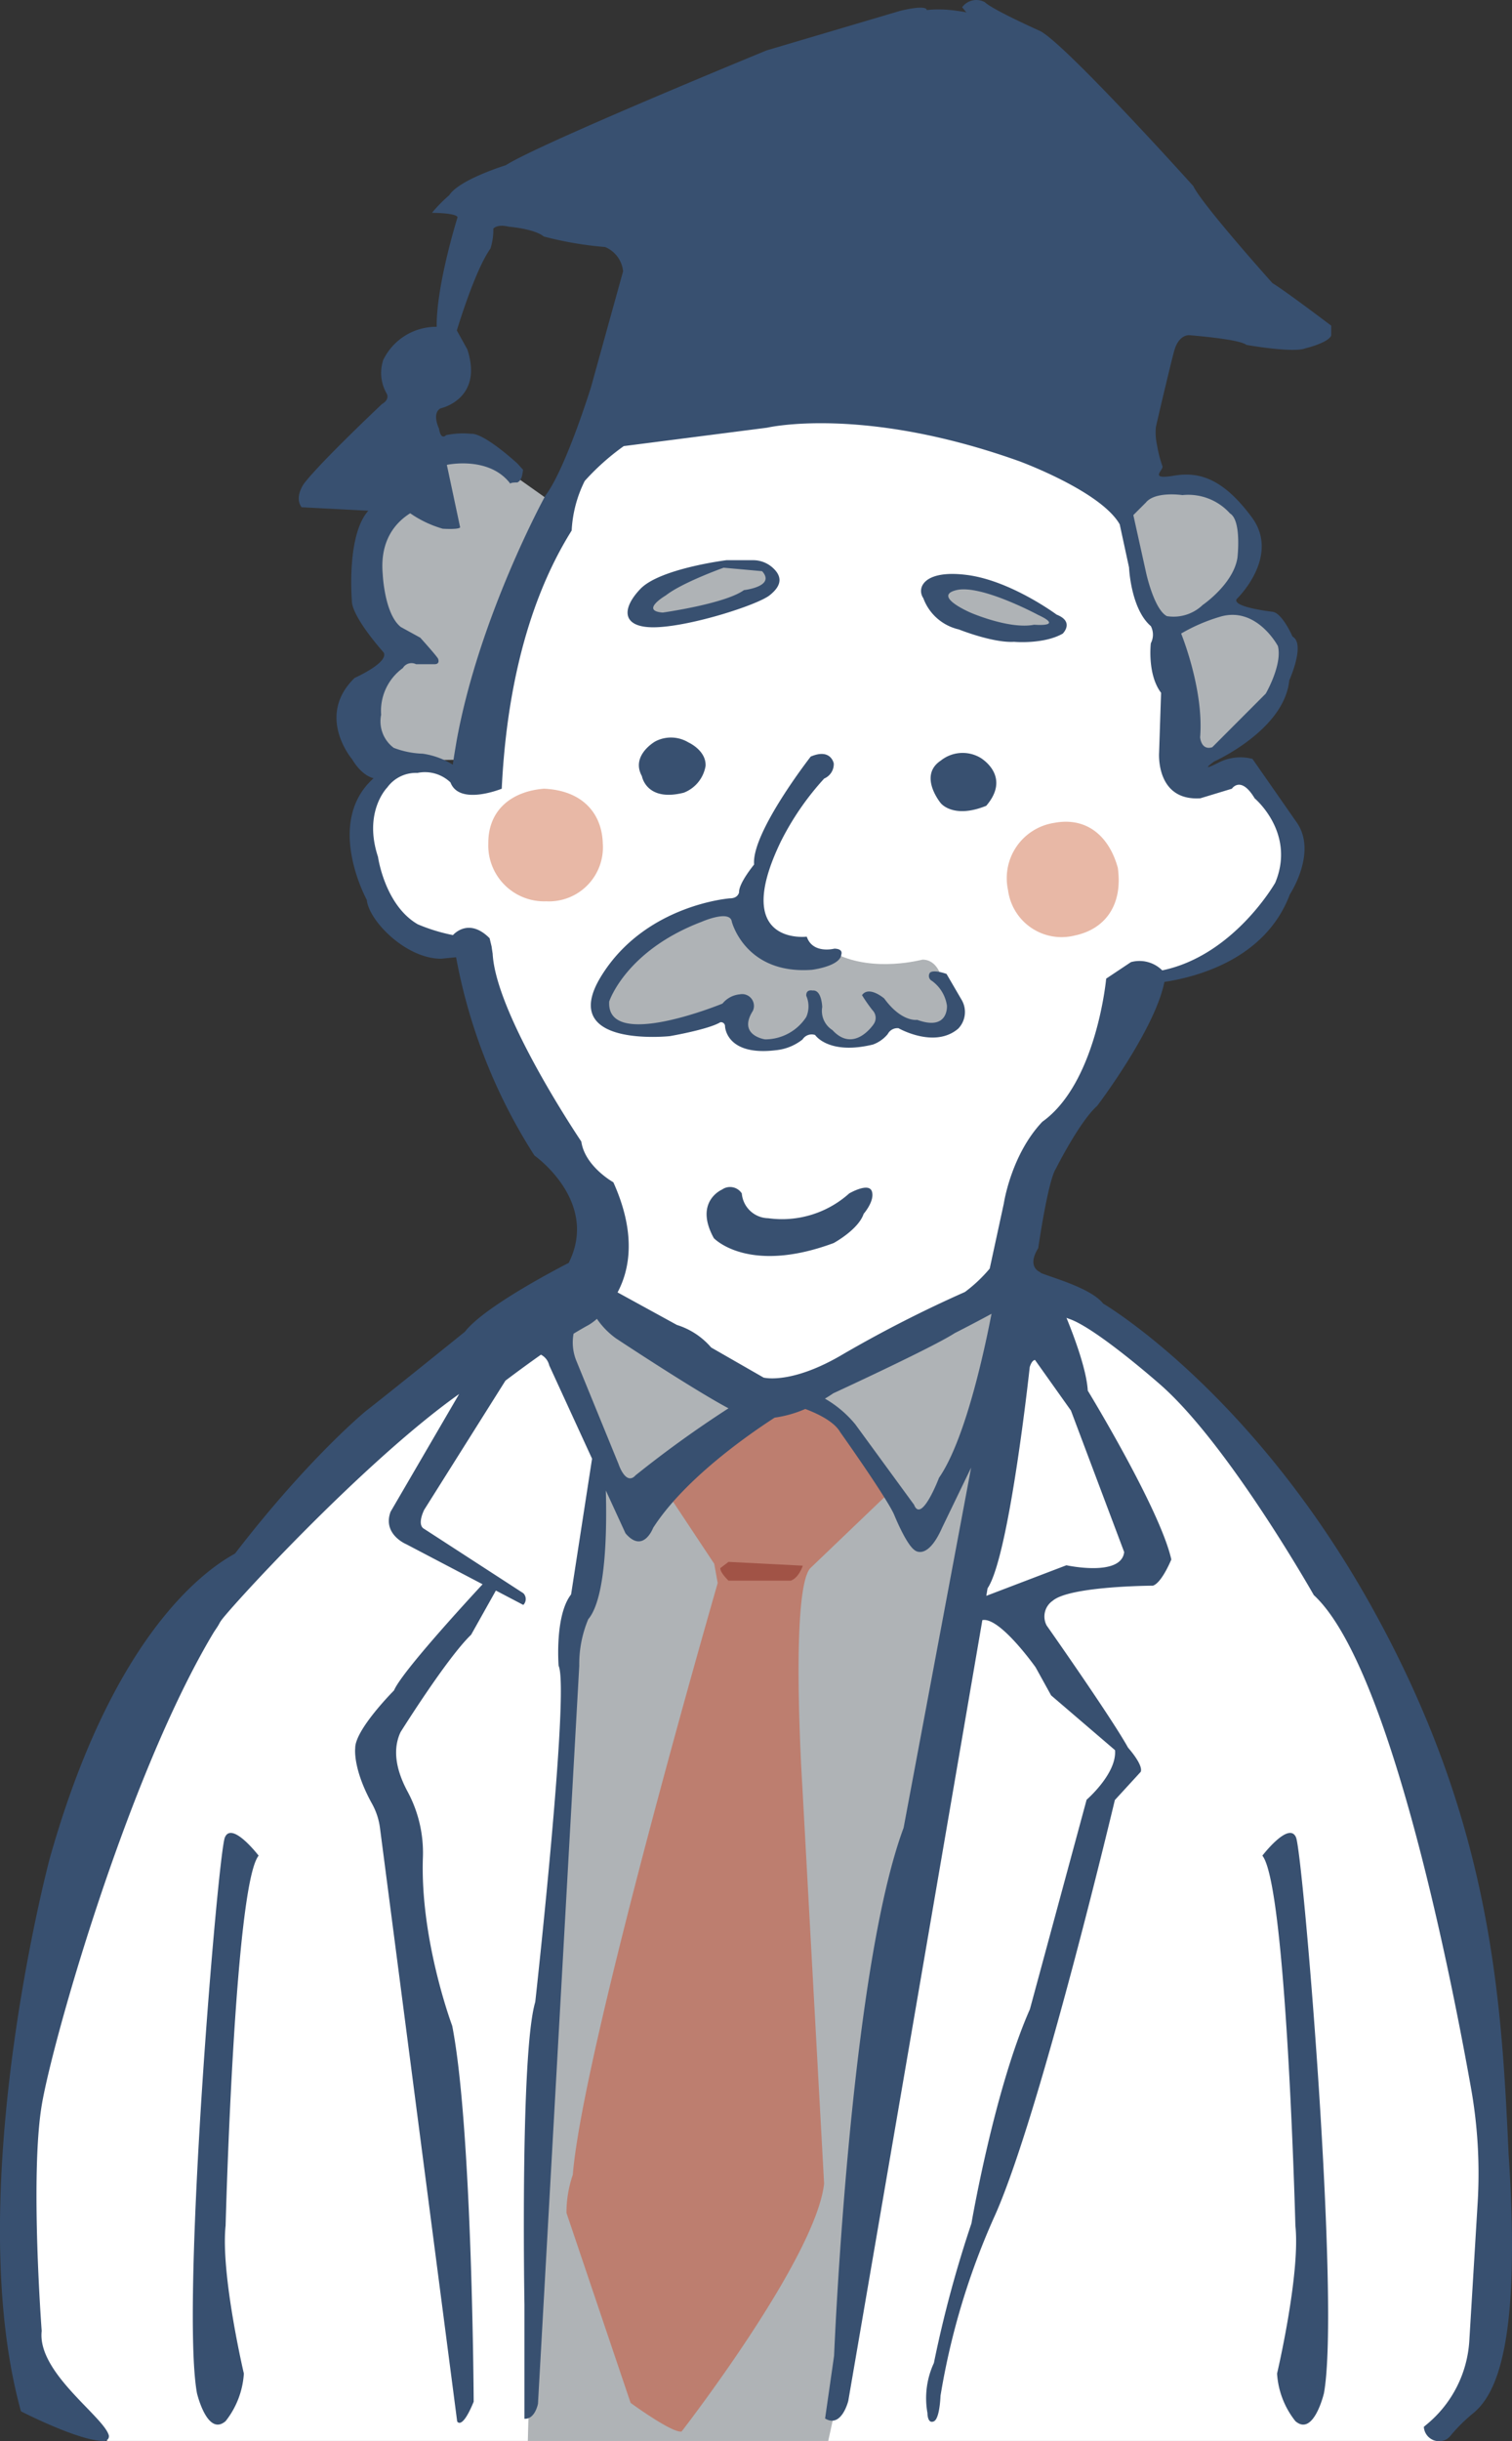
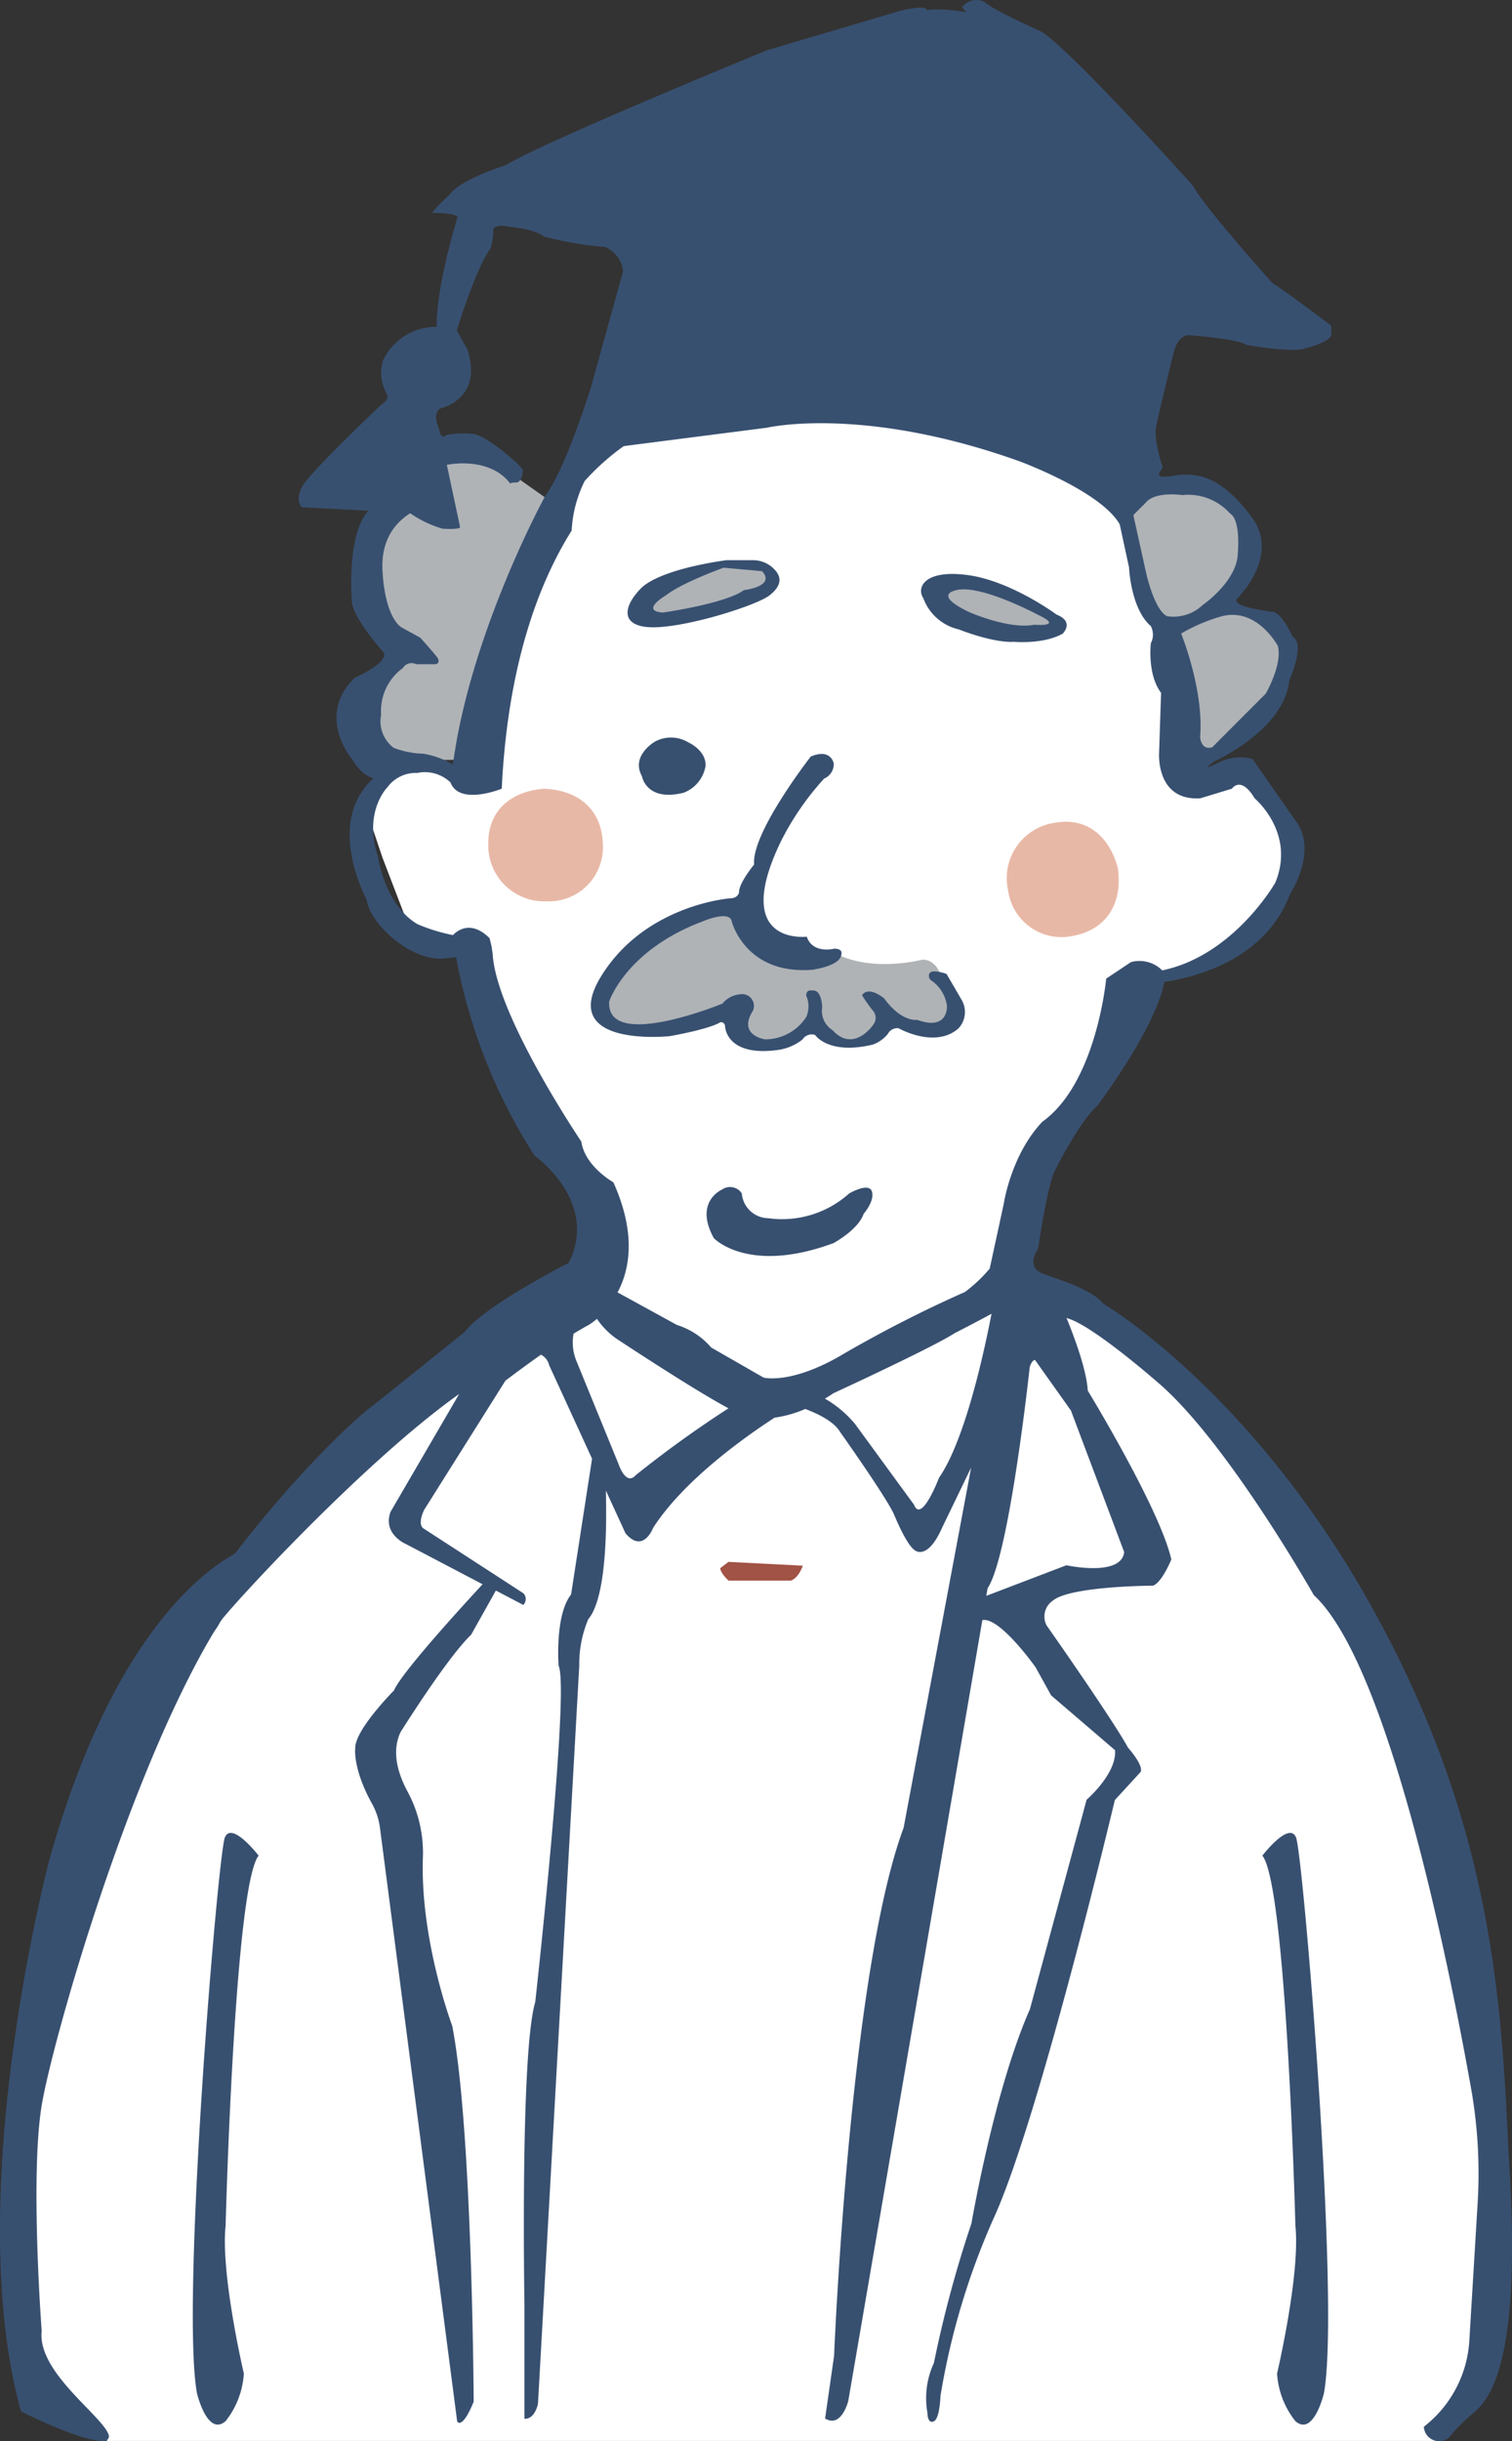
<svg xmlns="http://www.w3.org/2000/svg" viewBox="0 0 183.16 295.48">
  <rect x="0" y="0" width="183.16" height="295.48" fill="#333333" stroke="none" />
  <defs>
    <style>.cls-1{fill:#afb3b6;}.cls-2{fill:#385070;}.cls-3{fill:#fff;}.cls-4{fill:#bd7e6f;}.cls-5{fill:#e8b8a6;}.cls-6{fill:#a15346;}</style>
  </defs>
  <g id="レイヤー_2" data-name="レイヤー 2">
    <g id="デザイン">
      <polygon class="cls-1" points="67.22 61.06 61.45 56.98 55.7 54.09 49.72 56.07 44.77 64.75 44.45 73.6 48.56 78.39 43.3 84.41 43.3 89.29 45.67 92.77 51.42 92.02 56.79 91.95 62.42 71.34 67.22 61.06" />
      <path class="cls-2" d="M53.39,40.79l-4.19.73L47,44.45l1.31,3.8-4.86,5.4-5.17,6.14,8.14,1,3.9.25,1.9-1.13L50.37,48.49s2.46.61,3.81-.35L56,45.37l-.73-3.82Z" />
-       <path class="cls-3" d="M13.05,295.47H174.48a81.13,81.13,0,0,0,5.84-9.71l.31-31-7.51-39.64-10.14-22-10.54-15-8.73-10L140,164.8l-14.46-9.48s-3.35-2-2.39-5.44l3.14-11.15,7.81-9.93,3.59-9.8,1.27-.82,3.42-.18s7.76-3.06,9.32-4.7l4.46-7.55v-5.14l-5-7.45-5.91,1.77L141.5,81l-.8-5-1.81-4.36-3.71-13.08-22.77-9.72H87.14L74.41,51.25l-8.34,13L60.78,82.4,59.09,94.7H55.73l-2.55-1.51-2.92-.42-2.56-.21-3.47,5L44,103.28l2.1,6.25L50,113.38l3.75,1.26,3.55-.28,2,9.18,8.16,15,4.68,6.53L73,152l-2.89,4.7L49.88,171.65l-13.72,13-6.09,5.06-8.17,8S-17.46,281.34,13.05,295.47Z" />
-       <polygon class="cls-1" points="71.97 156.63 66.31 161.19 73.24 177.15 72.33 179.89 71.05 192.29 69.35 196.4 68.86 200.05 68.68 211.45 66.31 245.2 64.67 267.91 63.94 295.47 100.33 295.47 101.89 288.35 109.64 230.61 116.57 195.4 122.23 166.85 123.5 154.62 120.68 155.44 114.2 160.19 94.22 169.27 87.84 167.85 71.97 156.63" />
+       <path class="cls-3" d="M13.05,295.47H174.48a81.13,81.13,0,0,0,5.84-9.71l.31-31-7.51-39.64-10.14-22-10.54-15-8.73-10L140,164.8l-14.46-9.48s-3.35-2-2.39-5.44l3.14-11.15,7.81-9.93,3.59-9.8,1.27-.82,3.42-.18s7.76-3.06,9.32-4.7l4.46-7.55v-5.14l-5-7.45-5.91,1.77L141.5,81l-.8-5-1.81-4.36-3.71-13.08-22.77-9.72H87.14L74.41,51.25l-8.34,13L60.78,82.4,59.09,94.7H55.73l-2.55-1.51-2.92-.42-2.56-.21-3.47,5l2.1,6.25L50,113.38l3.75,1.26,3.55-.28,2,9.18,8.16,15,4.68,6.53L73,152l-2.89,4.7L49.88,171.65l-13.72,13-6.09,5.06-8.17,8S-17.46,281.34,13.05,295.47Z" />
      <polygon class="cls-1" points="82.72 69.82 77.79 72.82 77.79 74.75 80.49 75.26 90 72.54 93.52 70.5 92.73 68.72 87.78 68.32 82.72 69.82" />
      <path class="cls-1" d="M114.17,70.57l-1.34,1.48s2.06,2.43,2.24,2.6,5.71,1.57,5.91,1.7,6.64,0,6.64,0l.54-1.09-4-2.45-6-2.24Z" />
      <path class="cls-1" d="M101.31,115.48H94.92l-4.71-6-4.85.62L78,114l-4.95,6v2.78l2,1.44,3.55.58,11.1-3,.1,3.37,2.43,1.37,2.78-.43,2.94-1.69,1.31-.17,1.6,1.43,1.86.54,1.94-.14,2.11-1.57.52-1.06,1.31,0,1.86.71,3.34.66,1.89-1.4.17-2.06-1.8-3s-.48-2.2-2.3-2.2C111.69,116.15,106,117.75,101.31,115.48Z" />
      <path class="cls-1" d="M141.23,58.61h-3.91l-1.59,2.83,1.08,2.31.91,4.78s.8,6.62,3.91,7.22l2,16.89,2.82-1.28L150,89.25l4.23-4.74,1.91-5.78L154.06,75l-5.86-1.83,2.63-4.63-.12-5.77L146,58.61Z" />
      <path class="cls-2" d="M120,2.27s-7.92-2.87-11.57.54c0,0-46.43,19.63-50.11,21.6l2.45,1.79,5.71,1.62L75,29.46l1.75,2.42-6.36,23,5.6-3.6,24.56-3.13,23.57,4.63,13.17,5.86,1.63-5.5L142,40l1.09-.39s5,1.09,7.11.82l4.47-1.64-6.76-7.15L127.51,8.31Z" />
      <path class="cls-2" d="M128,74.4s-5.5-4.08-10.77-4.79-6.24,1.53-5.38,2.8a6,6,0,0,0,4.3,3.78s4.11,1.65,6.69,1.5c0,0,3.59.33,5.91-1C128.74,76.68,130.2,75.27,128,74.4Zm-2.72,1.22c-3,.6-7.73-1.47-7.73-1.47s-4.66-2-1.69-2.72,9.89,3,9.89,3C129,75.94,125.27,75.62,125.27,75.62Z" />
      <path class="cls-2" d="M93.7,68.81a3.54,3.54,0,0,0-2.51-1H88s-8.06,1-10.43,3.48-2.27,4.83,2.07,4.63,12-2.67,13.55-3.83C94.38,71.16,95,70.06,93.7,68.81Zm-3.58,2.62c-2.29,1.66-9.84,2.72-9.84,2.72-2.8-.22.38-2.08.38-2.08,2-1.57,7-3.35,7-3.35l4.66.42C94,71,90.12,71.43,90.12,71.43Z" />
-       <path class="cls-4" d="M98,168.79l-6.87,1.39-11.16,9.24,6.55,9.87.42,2.33s-16.36,56.53-17.55,71.62a14.18,14.18,0,0,0-.77,4.62l7.77,23s5.07,3.71,6.18,3.46c0,0,16.23-20.89,17.26-30L97.18,216s-1.47-23.21.95-26.15l10-9.57-6-8.14Z" />
      <path class="cls-2" d="M102.87,144.46a12.19,12.19,0,0,1-9.82,3,3.27,3.27,0,0,1-3.19-3,1.69,1.69,0,0,0-2.39-.47s-3.44,1.45-1,5.88c0,0,4.14,4.44,14.51.6,0,0,3-1.62,3.64-3.54,0,0,1.37-1.56,1-2.71S102.87,144.46,102.87,144.46Z" />
      <path class="cls-2" d="M81.14,125.42s4.67-.8,6.12-1.68a.49.49,0,0,1,.57.5s.1,3.64,6.2,2.88a6.14,6.14,0,0,0,3.19-1.3,1.31,1.31,0,0,1,1.52-.54s1.61,2.46,7,1.16a4.16,4.16,0,0,0,1.8-1.27,1.32,1.32,0,0,1,1.3-.71s4.37,2.51,7.24.05a2.9,2.9,0,0,0,.38-3.53l-1.8-3.09s-1.5-.56-2-.16a.67.67,0,0,0,.23,1,4.49,4.49,0,0,1,1.82,3s.23,3.11-3.6,1.72c0,0-1.87.33-4-2.59,0,0-1.85-1.59-2.69-.4a19.71,19.71,0,0,0,1.27,1.82,1.32,1.32,0,0,1,.15,1.68s-2.36,3.6-5,.73a2.75,2.75,0,0,1-1.24-2.79s-.05-2.13-1.17-2c0,0-.81-.2-.76.64a3.19,3.19,0,0,1,0,2.56,5.94,5.94,0,0,1-5,2.71s-3.35-.48-1.47-3.45a1.43,1.43,0,0,0-1.58-2,3.06,3.06,0,0,0-2.1,1.12s-14.12,5.81-13.72-.26c0,0,2-6.15,11.22-9.65,0,0,3.42-1.5,3.63,0,0,0,1.63,6.42,9.71,5.82,0,0,3.44-.42,3.56-1.87,0,0,.27-.66-.84-.69,0,0-2.63.69-3.35-1.45,0,0-9.27,1.15-3.13-11.54a33.6,33.6,0,0,1,5.24-7.6A1.9,1.9,0,0,0,101,92.42s-.33-1.89-2.79-.84c0,0-7.2,9.22-6.86,13.07,0,0-1.86,2.25-1.82,3.35,0,0-.1.74-1.1.74,0,0-10.28.75-15.62,9.45S81.14,125.42,81.14,125.42Z" />
      <path class="cls-2" d="M152.92,224.62c2.93,3.61,4,44.78,4,44.78.62,5.87-2.22,17.91-2.22,17.91a10.29,10.29,0,0,0,2.22,5.76c2.21,1.92,3.46-3.38,3.46-3.38,2-11-2.54-65.24-3.38-67.27S152.92,224.62,152.92,224.62Z" />
      <path class="cls-2" d="M31.33,224.62c-2.93,3.61-4,44.78-4,44.78-.62,5.87,2.21,17.91,2.21,17.91a10.32,10.32,0,0,1-2.21,5.76c-2.22,1.92-3.47-3.38-3.47-3.38-2-11,2.54-65.24,3.38-67.27S31.33,224.62,31.33,224.62Z" />
      <path class="cls-2" d="M182.75,260.76c-.87-19.11-2.09-40.31-16.68-66.42s-32.44-36.55-32.44-36.55c-1.49-1.9-6.35-3.18-7.6-3.73l0-.06s-1.72-.57-.26-2.92c0,0,1.17-8.16,2.14-9.62,0,0,2.85-5.69,5-7.6,0,0,7-9.21,8.14-15,4-.61,12.27-2.79,15.2-10.6,0,0,3.35-5.06.85-8.68l-5.38-7.72a5.8,5.8,0,0,0-4.12.46s-2.49,1.28-.51-.15c0,0,8.49-3.79,9.09-9.82,0,0,2-4.41.39-5.3,0,0-1.24-2.87-2.44-3,0,0-4.92-.55-4.32-1.54,0,0,5.35-5.13,1.84-9.88s-6.42-5.56-9.45-5.05-1.33-.6-1.37-1.11a15,15,0,0,1-.68-2.65,6.78,6.78,0,0,1-.13-2.11c.15-.74,2.12-9.07,2.26-9.36,0,0,.4-1.68,1.71-1.78,0,0,6.14.46,7,1.18,0,0,5.64,1,7.12.42,0,0,2.79-.66,3.15-1.56V39.42s-5.64-4.27-7.11-5.14c0,0-8.53-9.51-9.6-11.76,0,0-15.43-17.15-18.54-18.76,0,0-5.76-2.57-6.7-3.49a2.13,2.13,0,0,0-2.76.61l2.23,2.69S132.12,15.43,137.29,23s13.46,15.25,13.46,15.25a1,1,0,0,1-.82,1.43,12.31,12.31,0,0,1-6.29-.87S142,38,141.3,38.69l0,1.31s-3,11.46-3,11.94a2.35,2.35,0,0,1-2.49,1.34l-4.24-1.85S106.19,44.54,99,45.32c0,0-20.6,2-25.55,4.23L78.1,32s.55-1.73-2.63-3.47l-9.55-1.66s-2.26-.11-1.37-1.47c0,0,35-19.32,43.26-19.74l4.44-4.36s.42-.84-3.16,0L92.87,6.1S65.38,17.37,61.27,20c0,0-5.64,1.73-6.86,3.64a17.51,17.51,0,0,0-2.08,2.12s2.89,0,3.1.53c0,0-2.59,8.22-2.53,13.27a7.12,7.12,0,0,0-6.47,4,5,5,0,0,0,.41,4.08s.44.68-.57,1.27c0,0-7.33,6.9-9.4,9.57,0,0-1.27,1.65-.34,2.92l8.09.42c-2.53,2.82-2.06,10-2,10.84-.05,2,3.85,6.31,3.85,6.31.69,1.22-3.51,3.09-3.51,3.09-4.76,4.63-.31,9.84-.31,9.84C43.9,94,45.26,94.2,45.26,94.2c-6,5.35-.83,14.72-.83,14.72.25,2.55,4.75,7.13,9,7.13l1.82-.18a66.91,66.91,0,0,0,9.49,24s7.89,5.54,4.15,13c0,0-10.08,5.1-12.57,8.33,0,0-9.14,7.38-12,9.6,0,0-8.67,7.09-19.08,21.6,0,0-1.95,7.91-1.86,7.9s2.71-2.67,3.24-3.9c.38-.88,17.11-19.24,29-27.66L47.31,183c-1,2.74,1.92,3.93,1.92,3.93l9.23,4.84c-2.08,2.24-9.83,10.68-10.73,12.85,0,0-4.74,4.75-4.7,7,0,0-.32,2.43,2,6.65a8.2,8.2,0,0,1,1,3l9.35,71.83s.56,1.13,2-2.38c0,0-.16-33.07-2.6-45.5,0,0-3.91-10.39-3.55-20.42a15.58,15.58,0,0,0-1.86-7.94c-1.1-2.05-2-4.74-.85-7.19,0,0,5.63-9,8.55-11.79l3-5.35,3.32,1.74a1,1,0,0,0,0-1.42l-12-7.78c-.94-.5,0-2.32,0-2.32l9.84-15.63q2.27-1.71,4.3-3.14a1.94,1.94,0,0,1,1,1.29l5.19,11.3L69.18,193c-2,2.56-1.51,8.64-1.51,8.64,1.36,2.93-2.83,40.69-2.83,40.69-1.85,6.18-1.31,36.64-1.31,36.64v13.81c1.29.08,1.64-1.82,1.64-1.82l5-89.33A14,14,0,0,1,71.26,196c2.18-2.57,2.26-10.94,2.13-15.58l2.38,5.18c2.15,2.53,3.35-.66,3.35-.66,3.75-5.83,11.3-11.13,14.72-13.34a14.22,14.22,0,0,0,3.71-1.05c1.36.51,3.46,1.47,4.22,2.79,0,0,5.6,7.88,6.54,10,0,0,1.45,3.61,2.5,4.31,0,0,1.52,1.34,3.32-2.74l3.51-7.26-8.18,43.6c-6.55,17.61-8.42,63.9-8.42,63.9l-1.09,7.6c2,1.21,2.81-2.14,2.81-2.14L119,196.11c2.11-.43,6.45,5.71,6.45,5.71l1.88,3.4,7.74,6.63c.24,2.83-3.44,6-3.44,6l-6.87,25.36c-4.32,9.75-7.08,25.92-7.08,25.92a141.71,141.71,0,0,0-4.55,16.9,10.11,10.11,0,0,0-.78,6.06c0,.24.06,1.33.78,1s.8-3.09.8-3.09A87.68,87.68,0,0,1,120.6,268c5.52-12.53,14.45-50.11,14.45-50.11l3.13-3.41c.35-.84-1.53-2.93-1.53-2.93-2-3.62-9.86-14.79-9.86-14.79a2.31,2.31,0,0,1,.74-3c2.08-1.78,12.13-1.82,12.13-1.82,1.08-.34,2.23-3.17,2.23-3.17-1.35-6.07-10.12-20.44-10.12-20.44-.14-2.5-1.64-6.52-2.58-8.81l.34.13c3.25,1.1,11,7.93,11,7.93,8.28,7.23,18.62,25.5,18.62,25.5,8.93,8.23,16.21,43.81,19,59.42a59.1,59.1,0,0,1,.84,14.3l-1,16.54a14.23,14.23,0,0,1-5.14,10.11l-.37.31a1.85,1.85,0,0,0,2.74,1.51,2.34,2.34,0,0,0,.63-.6,19.74,19.74,0,0,1,2.7-2.63C181.2,289.76,184.29,283.87,182.75,260.76ZM154.8,78.2c.57,2.25-1.47,5.76-1.47,5.76l-6.48,6.49c-1.37.42-1.47-1.21-1.47-1.21.47-5.8-2.3-12.55-2.3-12.55a21.1,21.1,0,0,1,4.6-2C152.18,73.25,154.8,78.2,154.8,78.2Zm-16-17.36c1.14-1.41,4.43-.91,4.43-.91A6.8,6.8,0,0,1,149,62.15c1.43.86.9,5.36.9,5.36-.49,3.19-4.21,5.72-4.21,5.72a5.09,5.09,0,0,1-4.34,1.35c-1.55-.81-2.51-5.23-2.51-5.23l-1.55-7ZM49.24,43.49c1.07-2.1,4-1.58,4-1.58,2.58,0,1.9,3.32,1.9,3.32-.22,2.4-3,2.52-3,2.52l-3-.8A2.29,2.29,0,0,1,49.24,43.49ZM41.91,59c-1.34-.27.28-1.69.28-1.69.43-.82,4.76-4.8,4.76-4.8,1.46-.43,1.42.31,1.42.31l1.77,6.5c-.47.79-2.13.39-2.13.39C46.2,59.65,41.91,59,41.91,59Zm6.87,21.9a1.22,1.22,0,0,1,1.62-.5h2.23c.76,0,.42-.7.42-.7-.34-.52-2.14-2.51-2.14-2.51l-2.35-1.29c-2-1.56-2.2-6.44-2.2-6.44C46,65.32,48,63.19,49.69,62.13A13.36,13.36,0,0,0,53.63,64s1.94.13,2.11-.17l-1.61-7.56s5.12-1.13,7.7,2.29c0-.06.05-.16.85-.16.4-.24.56-.51.68-1.54l-.68-.75s-4.06-3.75-5.64-3.6a9.93,9.93,0,0,0-3,.16s-.63.71-.86-.79c0,0-.91-1.85.19-2.45,0,0,5.22-1.1,3.24-7.14L55.34,40s2.17-7.26,4.07-9.91a7.32,7.32,0,0,0,.35-2.41s.44-.59,1.86-.24c0,0,3.08.24,4.26,1.19a42.82,42.82,0,0,0,7.42,1.27,3.57,3.57,0,0,1,2.18,2.94s-2.69,9.69-3.88,14c0,0-3.08,9.93-5.53,13.15,0,0-8,14.56-10.75,29.65-.17,1-.33,1.93-.47,2.92a9.4,9.4,0,0,0-3.65-1.33,10.65,10.65,0,0,1-3.51-.71,4,4,0,0,1-1.52-4A6.4,6.4,0,0,1,48.78,80.88Zm28.15,97.75c-1.16,1.15-2-1.43-2-1.43l-5.1-12.47a5.88,5.88,0,0,1-.35-3.31c.64-.39,1.26-.75,1.83-1.06a6.52,6.52,0,0,0,1-.74A9.57,9.57,0,0,0,74.61,162s9.43,6.24,13.64,8.47A134.32,134.32,0,0,0,76.93,178.63Zm15.62-11.87-6.4-3.67A9,9,0,0,0,82,160.38l-7.19-3.94c1.48-2.77,2.29-7.12-.51-13.33,0,0-3.45-1.92-3.88-4.93,0,0-10.35-15.29-10.74-22.74,0,0-.05-.3-.13-.87l-.24-1c-2.39-2.4-4.15-.7-4.44-.38a21.55,21.55,0,0,1-4.27-1.31c-4-2.32-4.81-8.16-4.81-8.16-1.81-5.47,1.12-8.4,1.12-8.4a4.29,4.29,0,0,1,3.66-1.76,4.48,4.48,0,0,1,4,1.15c1.08,2.86,6.21.76,6.21.76.47-9.85,2.49-21.7,8.47-31.25a15.15,15.15,0,0,1,1.58-6A29,29,0,0,1,75.56,54l17.37-2.23s11.55-2.72,30.52,4.05c0,0,9.88,3.61,12.19,7.65l1.13,5.22s.2,5,2.64,7.1a2.23,2.23,0,0,1,0,2.07s-.46,3.76,1.24,6l-.24,7.24s-.44,5.88,5,5.53l3.82-1.16s1.07-1.65,2.76,1.17c0,0,5,4.17,2.49,10.21,0,0-5,8.81-13.69,10.61a3.91,3.91,0,0,0-3.79-1l-3,2s-1.15,12.63-7.73,17.32c-3.8,4-4.67,9.9-4.67,9.9l-1.71,7.88a17.71,17.71,0,0,1-3,2.83,152.52,152.52,0,0,0-14.73,7.51C95.91,167.62,92.55,166.76,92.55,166.76Zm21.18,12.15s-2.11,5.53-3,3.22l-7.12-9.74a13.39,13.39,0,0,0-3.68-3.11c.33-.2.66-.4,1-.64,0,0,12.11-5.58,14.72-7.29,0,0,2.1-1.06,4.46-2.34C119.53,162,117.15,174,113.73,178.91Zm16-8.19,6.45,17.13c-.34,3.05-7,1.6-7,1.6l-9.7,3.7.15-.91c2.65-3.91,5.11-26.79,5.11-26.79.21-.65.45-.83.64-.85Z" />
      <path class="cls-5" d="M65.89,95.47c-3.78.3-6.76,2.46-6.74,6.63a6.77,6.77,0,0,0,7,7,6.54,6.54,0,0,0,6.87-7C72.92,98.43,70.53,95.67,65.89,95.47Z" />
      <path class="cls-5" d="M135.41,105.05c-1-3.67-3.63-6.22-7.73-5.44a6.77,6.77,0,0,0-5.57,8.13,6.54,6.54,0,0,0,8.08,5.5C133.78,112.5,136.05,109.65,135.41,105.05Z" />
      <path class="cls-6" d="M88.25,189.06l9,.46s-.46,1.46-1.45,1.81H88.25s-1-.93-1-1.51Z" />
      <path class="cls-2" d="M30.07,187.33S15.35,191.8,6,225.05c0,0-10.77,40.47-3.46,66.83,0,0,7,3.6,10,3.59a.57.57,0,0,0,.63-.72c-.71-2.31-8.69-7.6-8.12-12.6,0,0-1.42-18.69,0-27.29s13-49,25.11-63.39Z" />
      <path class="cls-2" d="M79.37,89.75s-3,1.69-1.61,4.2c0,0,.52,3.16,5.08,2a4.22,4.22,0,0,0,2.63-3.23c.1-1.88-2.07-2.85-2.07-2.85A4.09,4.09,0,0,0,79.37,89.75Z" />
-       <path class="cls-2" d="M118.74,91.71a4.24,4.24,0,0,0-4.78.36c-2.76,1.83,0,5.15,0,5.15s1.5,1.94,5.51.32C122.59,93.9,118.74,91.71,118.74,91.71Z" />
    </g>
  </g>
</svg>